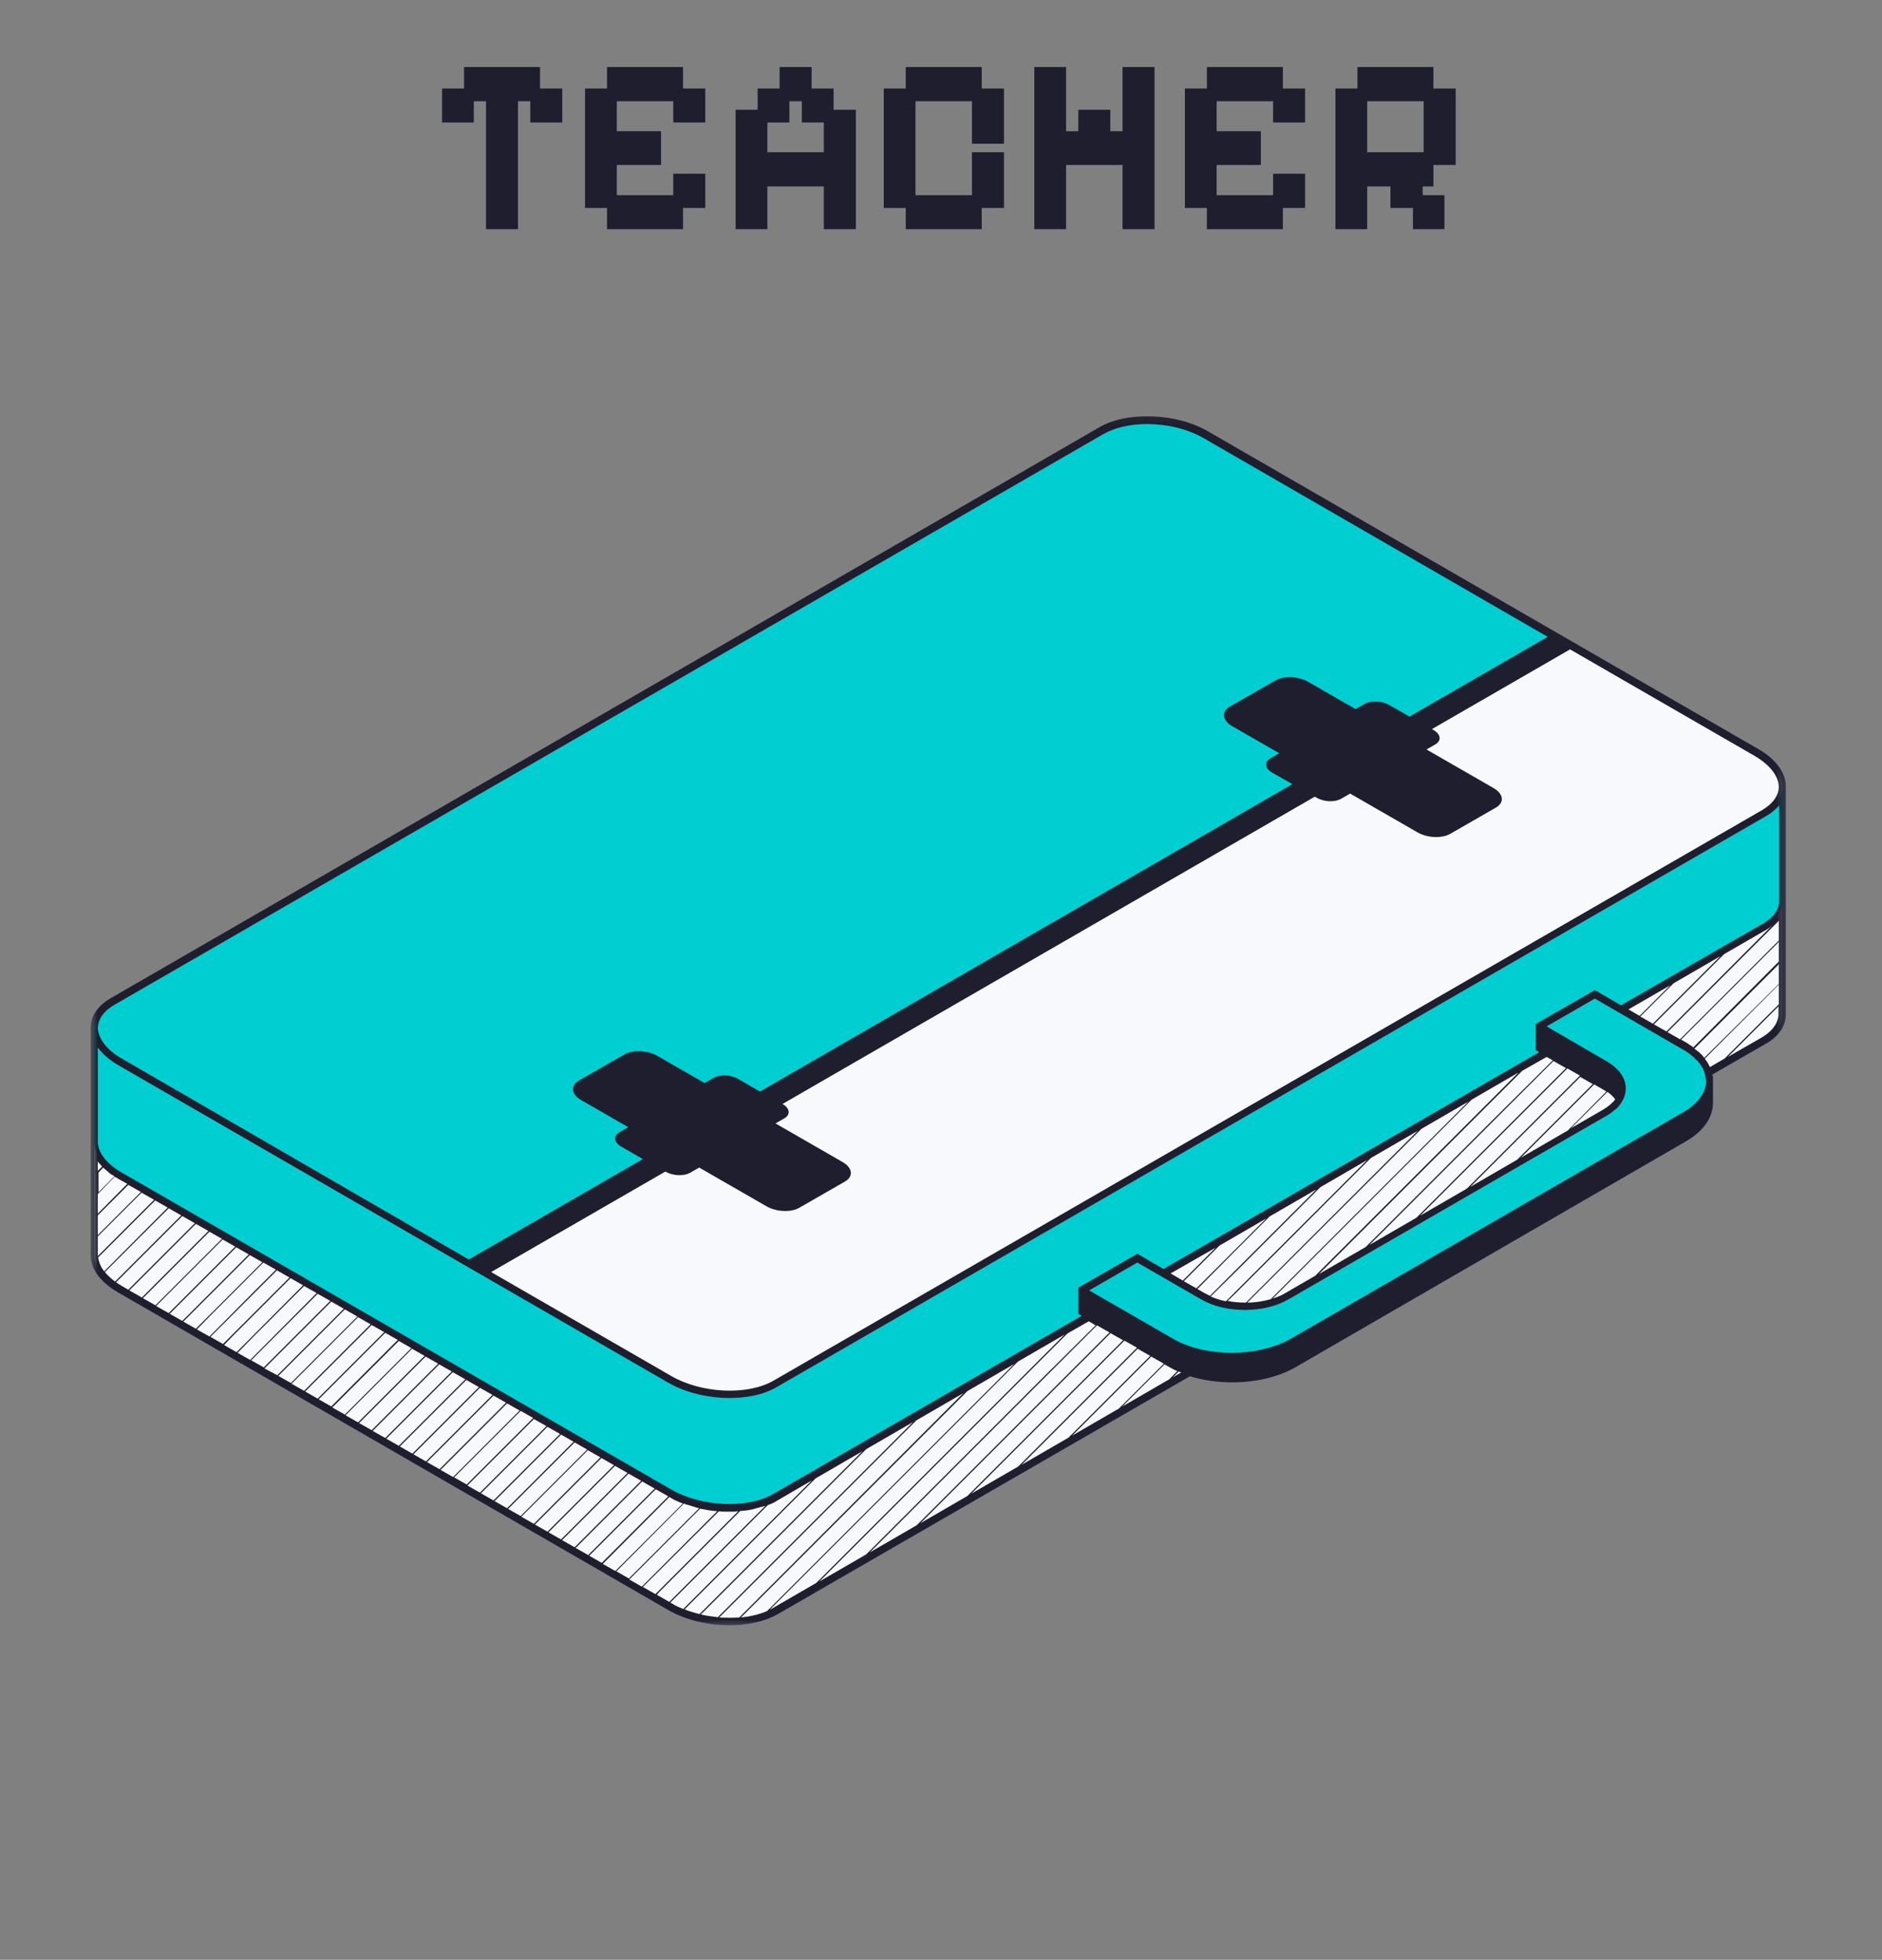
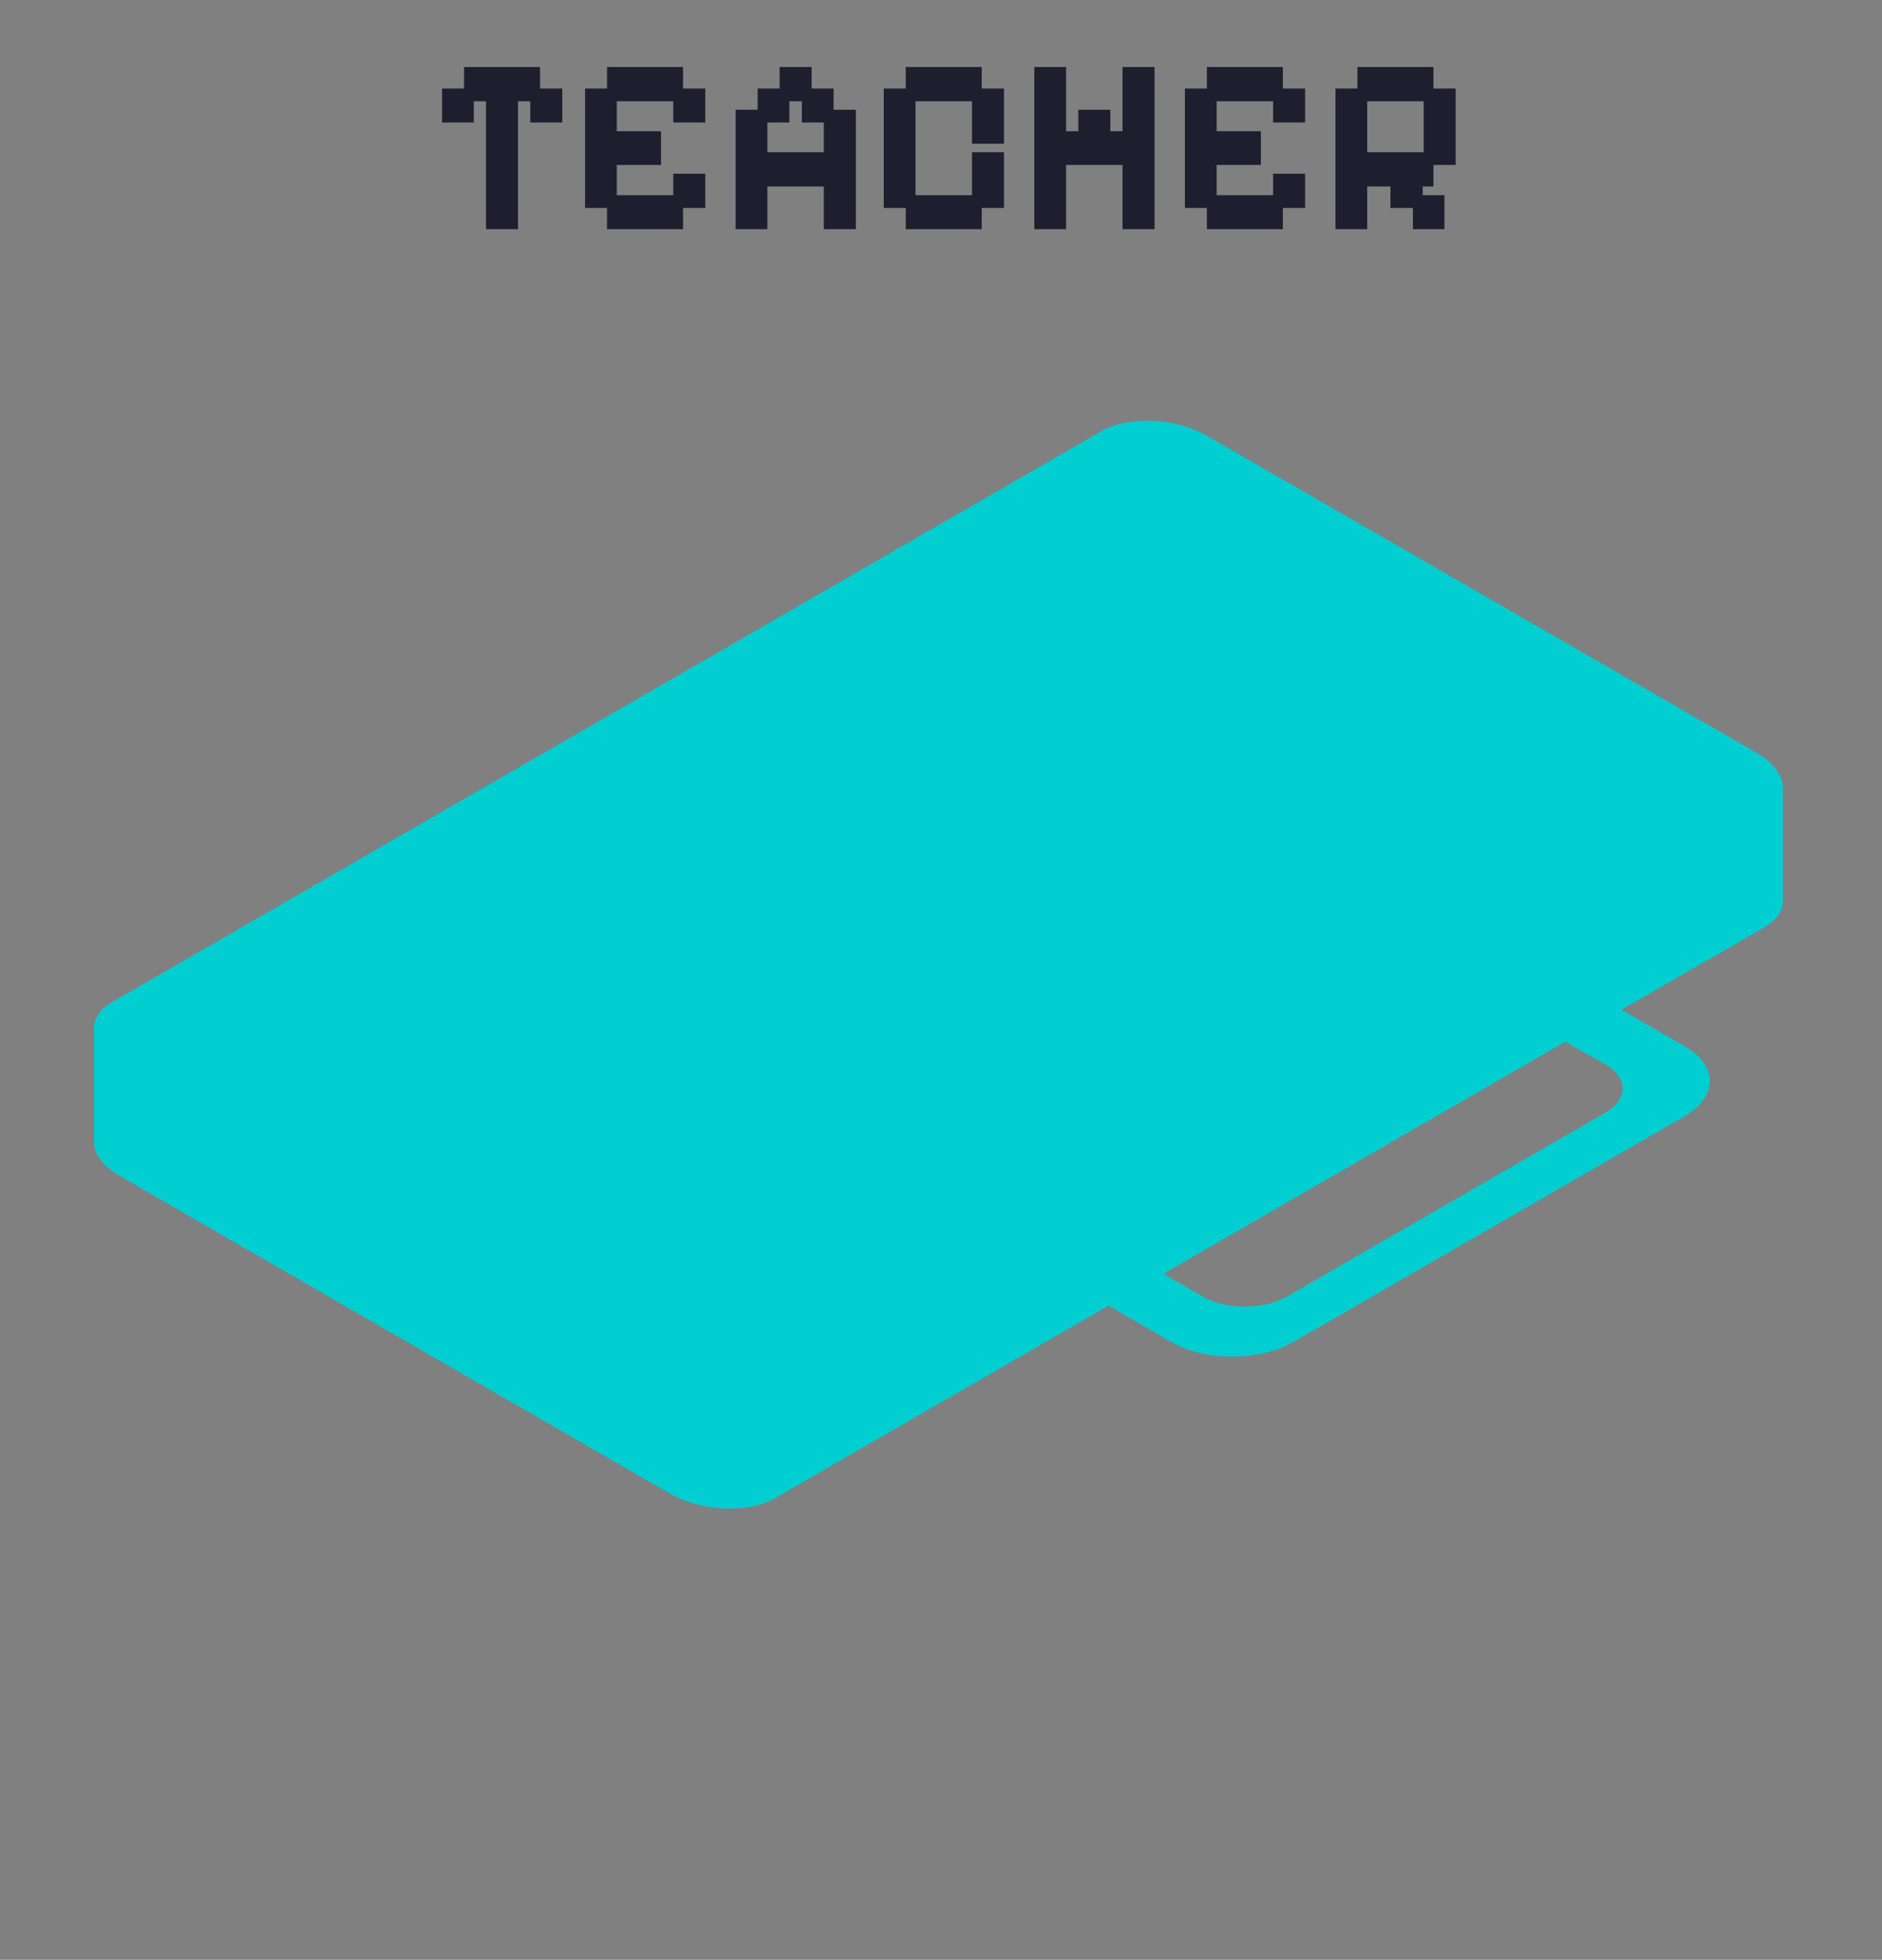
<svg xmlns="http://www.w3.org/2000/svg" width="241" height="251" viewBox="0 0 241 251" fill="none">
  <rect x="0" y="0" width="241" height="251" fill="#808080" stroke="none" />
  <path d="M224.958 96.424L154.509 55.788C150.51 53.483 144.469 53.222 141.035 55.223L14.39 128.323C12.78 129.237 12.043 130.452 12.043 131.758V146.23C12.043 147.752 13.172 149.358 15.346 150.618L85.796 191.3C89.795 193.602 95.835 193.863 99.269 191.865L141.949 167.222L150.075 171.914C154.335 174.392 161.289 174.349 165.635 171.872L215.703 142.969C220.005 140.494 220.048 136.452 215.745 134.017L207.619 129.323L225.96 118.761C227.436 117.893 228.219 116.763 228.305 115.545V100.9C228.262 99.336 227.132 97.684 224.958 96.424ZM205.576 136.322C208.53 138.016 208.53 140.798 205.533 142.535L164.809 166.047C161.854 167.745 157.029 167.787 154.074 166.093L148.988 163.135L200.447 133.41L205.576 136.322Z" fill="#00CED1" />
-   <path d="M85.796 176.654L60.109 161.833L199.229 81.472L224.958 96.336C228.958 98.64 229.392 102.117 225.915 104.116L99.269 177.219C95.793 179.217 89.795 178.956 85.796 176.654ZM154.117 166.048C157.072 167.745 161.854 167.745 164.852 166.005L205.576 142.492C208.53 140.798 208.576 138.016 205.618 136.277L200.535 133.322L149.076 163.05L154.117 166.048ZM150.033 171.872L141.949 167.177L99.269 191.822C95.835 193.82 89.795 193.559 85.796 191.257L15.346 150.619C13.172 149.358 12.043 147.752 12.043 146.23V160.746C12.043 162.267 13.172 163.876 15.346 165.091L85.796 205.772C89.795 208.074 95.835 208.336 99.269 206.337L155.899 173.611C153.771 173.393 151.684 172.828 150.033 171.872ZM225.915 118.719L207.574 129.28L215.703 133.975C217.354 134.931 218.354 136.103 218.745 137.364L225.915 133.234C227.567 132.28 228.35 130.975 228.22 129.629V115.546C228.174 116.72 227.394 117.85 225.915 118.719Z" fill="#F8F9FD" />
  <mask id="mask0_79_17" style="mask-type:luminance" maskUnits="userSpaceOnUse" x="11" y="53" width="218" height="156">
-     <path d="M11.568 53.059H228.789V208.343H11.568V53.059Z" fill="white" />
-   </mask>
+     </mask>
  <g mask="url(#mask0_79_17)">
-     <path d="M228.696 100.726C228.696 98.987 227.394 97.204 225.177 95.944L154.725 55.265C150.64 52.875 144.382 52.657 140.819 54.7L14.171 127.846C12.519 128.803 11.608 130.149 11.608 131.627C11.608 131.67 11.608 131.715 11.608 131.758V131.8V160.791C11.608 162.528 12.911 164.268 15.128 165.528L85.578 206.207C87.84 207.51 90.706 208.162 93.445 208.162C95.705 208.162 97.879 207.685 99.531 206.771L152.38 176.262C154.074 176.782 155.942 177.043 157.812 177.043C160.724 177.043 163.636 176.393 165.851 175.133L215.876 146.188C218.135 144.882 219.353 143.145 219.353 141.232C219.353 140.755 219.353 138.927 219.353 138.45C219.353 138.408 219.353 138.363 219.353 138.32C219.353 138.277 219.353 138.189 219.353 138.147C219.353 138.102 219.353 138.059 219.353 138.016C219.353 137.928 219.353 137.886 219.31 137.798C219.31 137.755 219.31 137.712 219.265 137.667V137.625L226.133 133.671C227.916 132.669 228.784 131.193 228.696 129.629V100.9C228.696 100.857 228.696 100.857 228.696 100.812C228.696 100.769 228.696 100.726 228.696 100.726ZM224.697 96.815C226.61 97.945 227.74 99.336 227.785 100.769C227.785 101.899 227.002 102.943 225.699 103.724L99.051 176.827C95.75 178.74 89.88 178.479 86.014 176.262L62.891 162.919L85.189 150.054H85.231C86.188 150.618 87.578 150.664 88.404 150.184L89.534 149.534L98.14 154.487C99.4 155.228 101.313 155.313 102.397 154.66L108.222 151.314C109.309 150.664 109.178 149.577 107.918 148.839L99.312 143.883L100.442 143.23C101.268 142.753 101.137 141.927 100.226 141.405H100.181L168.374 102.029L168.59 102.16C169.546 102.725 170.937 102.767 171.763 102.29L172.892 101.638L181.498 106.593C182.758 107.331 184.671 107.419 185.758 106.766L191.58 103.42C192.667 102.767 192.536 101.683 191.276 100.942L182.67 95.989L183.8 95.337C184.626 94.86 184.496 94.034 183.584 93.511L183.366 93.381L201.054 83.169L224.697 96.815ZM14.606 128.715L141.254 55.614C142.775 54.743 144.773 54.309 146.859 54.309C149.423 54.309 152.119 54.919 154.248 56.179L198.187 81.559L180.499 91.772L177.891 90.296C176.934 89.731 175.543 89.686 174.717 90.165L173.588 90.818L167.548 87.341C166.287 86.6 164.375 86.515 163.288 87.165L157.463 90.511C156.376 91.164 156.507 92.251 157.767 92.989L163.81 96.466L162.68 97.119C161.854 97.596 161.985 98.422 162.896 98.944L165.504 100.423L97.314 139.799L94.532 138.189C93.576 137.625 92.185 137.582 91.359 138.059L90.229 138.712L84.187 135.235C82.927 134.497 81.016 134.409 79.929 135.061L74.105 138.408C73.018 139.058 73.148 140.145 74.409 140.883L80.451 144.36L79.319 145.013C78.496 145.492 78.624 146.316 79.537 146.838L82.319 148.447L60.024 161.31L15.607 135.581C13.694 134.497 12.607 133.061 12.519 131.67C12.565 130.54 13.26 129.498 14.606 128.715ZM12.519 134.148C13.13 134.974 13.998 135.757 15.128 136.407L85.578 177.088C87.84 178.391 90.706 179.044 93.445 179.044C95.444 179.044 97.356 178.695 98.878 177.957C99.096 177.869 99.312 177.738 99.531 177.608L226.176 104.507C226.871 104.115 227.394 103.639 227.828 103.159V115.503C227.785 116.459 227.22 117.328 226.176 118.023C226.045 118.111 225.872 118.242 225.699 118.327L207.574 128.758L204.227 126.802L196.666 131.148V134.497L197.1 134.755L148.988 162.528L145.642 160.572L138.08 164.918V168.264L138.515 168.525L99.008 191.342C95.705 193.255 89.838 192.994 85.969 190.778L15.607 150.184C15.346 150.054 15.128 149.88 14.912 149.75C13.391 148.708 12.519 147.448 12.519 146.188V134.148ZM218.223 135.496C218.223 135.451 218.18 135.451 218.18 135.408C218.135 135.32 218.05 135.277 218.005 135.192C217.962 135.147 217.919 135.104 217.919 135.104C217.874 135.061 217.789 134.974 217.743 134.931C217.701 134.886 217.658 134.843 217.615 134.8C217.57 134.755 217.528 134.712 217.44 134.67C217.354 134.625 217.309 134.539 217.224 134.497C217.179 134.451 217.136 134.409 217.093 134.409C217.048 134.366 217.005 134.321 216.963 134.321L227.785 123.498V126.021L218.223 135.496ZM216.832 134.148C216.79 134.148 216.79 134.148 216.832 134.148C216.79 134.105 216.744 134.105 216.744 134.06C216.614 133.974 216.528 133.887 216.398 133.844C216.398 133.844 216.353 133.844 216.353 133.801C216.225 133.713 216.094 133.625 215.964 133.54L215.268 133.148L223.829 124.585L227.785 120.632V123.152L216.832 134.148ZM215.138 133.106L213.529 132.192L227.785 117.935V120.458L215.138 133.106ZM213.398 132.104L211.791 131.193L220.786 122.196L226.133 119.11C226.307 119.022 226.48 118.892 226.653 118.761C226.698 118.719 226.741 118.676 226.784 118.631C226.871 118.588 226.959 118.503 227.002 118.457L213.398 132.104ZM213.877 126.195L209.966 130.106L208.53 129.28L213.877 126.195ZM214.312 125.934L220.309 122.457L211.661 131.105L210.052 130.194L214.312 125.934ZM206.836 140.798C206.489 141.275 205.967 141.709 205.314 142.101L201.185 144.491L205.837 139.841C206.271 140.145 206.575 140.449 206.836 140.798ZM201.88 143.665L200.75 144.797L194.753 148.274L204.142 138.885L205.357 139.58C205.488 139.668 205.618 139.753 205.706 139.799L201.88 143.665ZM199.144 143.665L194.276 148.532L188.279 152.009L202.36 137.928L203.966 138.842L199.144 143.665ZM196.405 143.665L187.844 152.228L181.845 155.705L191.06 146.491L199.274 138.277L200.708 136.841L202.317 137.755L196.405 143.665ZM193.666 143.665L181.368 155.966L175.37 159.443L198.925 135.887L200.535 136.799L193.666 143.665ZM190.93 143.665L174.891 159.704L168.893 163.181L194.926 137.148L198.057 135.365L198.84 135.799L190.93 143.665ZM155.681 159.789L151.466 164.007L149.902 163.093L155.681 159.789ZM156.16 159.528L162.158 156.051L153.206 165.006L151.597 164.092L156.16 159.528ZM158.247 160.138L162.592 155.792L168.59 152.315L154.943 165.962C154.725 165.874 154.509 165.744 154.335 165.658L153.334 165.091L158.247 160.138ZM158.247 162.877L169.069 152.054L175.066 148.577L163.591 160.05L156.986 166.658C156.291 166.527 155.638 166.309 155.031 166.047L158.247 162.877ZM158.247 165.613L175.543 148.316L181.541 144.839L163.636 162.746L159.55 166.831C158.769 166.831 157.986 166.788 157.202 166.612L158.247 165.613ZM182.02 144.578L188.018 141.101L162.723 166.396C161.766 166.658 160.767 166.831 159.723 166.831L182.02 144.578ZM188.452 140.84L194.449 137.363L168.416 163.396L164.59 165.613C164.113 165.917 163.549 166.135 162.984 166.309L188.452 140.84ZM149.945 176.436L149.729 176.654L143.729 180.131L149.119 174.741L149.814 175.133C150.118 175.306 150.467 175.479 150.771 175.61L149.945 176.436ZM147.251 176.436L143.295 180.389L137.297 183.866L147.424 173.742L149.033 174.653L147.251 176.436ZM144.512 176.436L136.82 184.128L130.823 187.604L145.687 172.74L147.294 173.654L144.512 176.436ZM141.773 176.436L130.866 187.343L130.389 187.823L124.389 191.3L125.521 190.17L143.99 171.698L145.599 172.61L141.773 176.436ZM139.037 176.436L123.869 191.604L117.872 195.08L125.476 187.474L141.861 171.091L142.21 170.742L143.817 171.656L139.037 176.436ZM136.298 176.436L117.392 195.342L111.395 198.818L140.47 169.743L142.08 170.654L136.298 176.436ZM133.559 176.436L130.823 179.174L110.918 199.08L104.918 202.556L136.69 170.785L139.429 169.221L140.297 169.743L133.559 176.436ZM128.127 176.436L98.225 206.337C97.226 206.771 96.096 207.033 94.879 207.163L123.869 178.173L129.866 174.696L128.127 176.436ZM89.968 203.817L104.441 189.344L110.438 185.867L89.577 206.729C88.927 206.553 88.274 206.38 87.664 206.119L89.968 203.817ZM92.707 203.817L110.918 185.606L116.915 182.129L98.052 200.99L91.924 207.12C91.186 207.033 90.445 206.945 89.75 206.771L92.707 203.817ZM33.861 175.263L38.075 171.046L42.421 166.7L44.03 167.614L35.512 176.132L33.861 175.263ZM26.688 157.66L18.17 166.178L16.561 165.267L25.082 156.746L26.688 157.66ZM26.819 157.748L28.428 158.659L19.908 167.177L18.301 166.266L26.819 157.748ZM27.122 160.138L28.513 158.747L30.122 159.658L21.605 168.179L19.995 167.265L27.122 160.138ZM27.122 162.877L30.253 159.746L31.86 160.66L23.342 169.178L21.735 168.264L27.122 162.877ZM27.122 165.613L31.99 160.745L33.599 161.659L25.082 170.177L23.472 169.263L27.122 165.613ZM27.122 168.309L33.73 161.702L35.337 162.616L32.512 165.44L26.819 171.176L25.212 170.265L27.122 168.309ZM27.122 171.046L35.467 162.701L37.076 163.615L28.558 172.133L26.949 171.219L27.122 171.046ZM29.861 171.046L37.207 163.7L38.813 164.614L30.296 173.177L28.689 172.263L29.861 171.046ZM32.6 171.046L38.944 164.702L40.553 165.613L32.035 174.176L30.426 173.262L32.6 171.046ZM35.337 171.046L40.684 165.701L42.291 166.612L33.773 175.133L32.166 174.219L35.337 171.046ZM40.814 171.046L44.161 167.699L45.767 168.613L37.25 177.131L35.643 176.217L40.814 171.046ZM43.508 171.046L45.855 168.698L47.462 169.612L40.684 176.393L38.944 178.13L37.337 177.219L43.508 171.046ZM46.247 171.046L47.593 169.7L49.202 170.611L40.684 179.129L39.075 178.218L46.247 171.046ZM48.983 171.046L49.332 170.699L50.939 171.611L46.159 176.393L42.421 180.131L40.814 179.217L48.983 171.046ZM51.069 171.741L52.679 172.655L44.161 181.173L42.552 180.259L51.069 171.741ZM52.766 172.74L54.373 173.654L45.855 182.172L44.246 181.261L52.766 172.74ZM54.504 173.742L56.113 174.653L54.33 176.436L47.593 183.171L45.986 182.26L54.504 173.742ZM56.243 174.741L57.85 175.652L57.069 176.436L49.332 184.173L47.723 183.259L56.243 174.741ZM57.981 175.74L59.59 176.654L51.069 185.172L49.463 184.258L57.981 175.74ZM59.72 176.739L61.327 177.653L52.809 186.171L51.2 185.257L59.72 176.739ZM59.936 179.26L61.458 177.738L63.067 178.652L54.546 187.17L52.94 186.259L59.936 179.26ZM59.936 181.999L63.197 178.74L64.804 179.651L56.286 188.169L54.677 187.258L59.936 181.999ZM59.936 184.738L64.934 179.739L66.544 180.651L58.023 189.171L56.417 188.257L59.936 184.738ZM59.936 187.431L66.674 180.696L68.281 181.607L59.763 190.125L58.154 189.214L59.936 187.431ZM59.936 190.17L68.369 181.738L69.975 182.651L61.458 191.169L59.851 190.255L59.936 190.17ZM70.106 182.737L71.715 183.651L63.197 192.168L61.588 191.257L70.106 182.737ZM71.846 183.736L73.452 184.65L65.283 192.821L64.934 193.168L63.328 192.256L71.846 183.736ZM73.583 184.738L75.192 185.649L66.674 194.167L65.065 193.255L73.583 184.738ZM75.277 185.737L76.886 186.648L68.369 195.168L66.76 194.255L75.277 185.737ZM77.017 186.736L78.624 187.65L70.106 196.167L68.499 195.254L77.017 186.736ZM78.754 187.735L80.363 188.649L71.846 197.167L70.236 196.253L78.754 187.735ZM80.494 188.734L82.101 189.648L73.583 198.166L71.976 197.254L80.494 188.734ZM82.231 189.736L83.84 190.647L75.323 199.165L73.713 198.254L82.231 189.736ZM83.971 190.735L85.578 191.646L77.06 200.167L75.453 199.253L83.971 190.735ZM85.708 191.734C85.927 191.865 86.188 191.995 86.403 192.126C86.491 192.168 86.579 192.211 86.71 192.256C86.883 192.342 87.099 192.429 87.317 192.517C87.36 192.517 87.405 192.56 87.448 192.56L78.799 201.208L77.19 200.295L85.708 191.734ZM87.578 192.56C87.621 192.56 87.621 192.56 87.664 192.603C87.84 192.691 88.013 192.733 88.231 192.776C88.359 192.821 88.49 192.864 88.62 192.906C88.796 192.952 88.969 192.994 89.185 193.082C89.316 193.125 89.446 193.125 89.534 193.168L80.537 202.165L78.93 201.251L87.578 192.56ZM89.665 193.213C89.795 193.255 89.968 193.298 90.099 193.298C90.229 193.343 90.403 193.343 90.533 193.386C90.706 193.429 90.882 193.429 91.098 193.471C91.228 193.471 91.402 193.516 91.532 193.516C91.62 193.516 91.751 193.516 91.836 193.559L82.189 203.207L80.582 202.295L89.665 193.213ZM92.055 193.559H92.097C92.228 193.559 92.403 193.602 92.531 193.602C92.707 193.602 92.923 193.602 93.099 193.602C93.184 193.602 93.315 193.602 93.403 193.602C93.445 193.602 93.488 193.602 93.533 193.602C93.664 193.602 93.749 193.602 93.879 193.602C94.053 193.602 94.228 193.602 94.402 193.559C94.444 193.559 94.49 193.559 94.532 193.559L83.928 204.163L82.319 203.252L92.055 193.559ZM84.493 203.817L94.793 193.516C94.793 193.516 94.793 193.516 94.836 193.516C95.009 193.516 95.185 193.471 95.358 193.471C95.489 193.471 95.574 193.429 95.705 193.429C95.88 193.386 96.054 193.386 96.184 193.341C96.315 193.341 96.4 193.298 96.531 193.255C96.704 193.213 96.834 193.168 97.01 193.125C97.141 193.082 97.226 193.082 97.356 193.037C97.53 192.994 97.66 192.952 97.836 192.906C97.879 192.906 97.966 192.864 98.009 192.864L85.708 205.162L84.102 204.251L84.493 203.817ZM12.519 160.745V158.356L18.128 152.75L19.734 153.661L12.519 160.876C12.519 160.833 12.519 160.791 12.519 160.745ZM13.215 149.534C13.26 149.577 13.303 149.619 13.345 149.664C13.433 149.707 13.476 149.793 13.564 149.838C13.606 149.88 13.649 149.88 13.649 149.923C13.737 150.011 13.825 150.054 13.91 150.141C13.955 150.184 13.955 150.184 13.998 150.229C14.086 150.315 14.171 150.36 14.302 150.445C14.345 150.445 14.345 150.488 14.39 150.488C14.475 150.533 14.563 150.576 14.651 150.664L12.607 152.705V150.184L13.215 149.534ZM14.694 150.706C14.694 150.749 14.694 150.749 14.694 150.706C14.867 150.794 14.997 150.88 15.128 150.967L16.303 151.62L12.519 155.443V152.923L14.694 150.706ZM16.431 151.751L18.04 152.662L12.519 158.182V155.662L16.431 151.751ZM19.865 153.749L21.474 154.66L13.345 162.832C12.911 162.267 12.65 161.659 12.565 161.049L19.865 153.749ZM12.519 148.751C12.565 148.793 12.607 148.881 12.65 148.924C12.695 148.969 12.738 149.012 12.78 149.054C12.826 149.097 12.868 149.185 12.911 149.228C12.954 149.273 12.999 149.316 13.042 149.358L13.084 149.403L12.519 149.968V148.751ZM13.433 162.919L21.605 154.748L23.211 155.662L14.736 164.137C14.216 163.745 13.78 163.354 13.433 162.919ZM14.867 164.222L23.342 155.747L24.951 156.661L16.431 165.179L15.607 164.702C15.346 164.526 15.085 164.396 14.867 164.222ZM85.839 205.25L87.229 203.859L92.707 198.384L98.313 192.776C98.401 192.733 98.531 192.691 98.617 192.648C98.705 192.603 98.79 192.603 98.835 192.56C99.051 192.472 99.312 192.342 99.485 192.211L103.964 189.605L98.052 195.515L87.49 206.076C86.968 205.858 86.449 205.642 86.014 205.338L85.839 205.25ZM92.097 207.163L117.349 181.911L123.347 178.434L94.663 207.163C93.837 207.206 92.968 207.206 92.097 207.163ZM99.051 205.903C98.878 205.988 98.747 206.076 98.574 206.164L125.521 179.217L130.343 174.392L136.341 170.915L130.866 176.393L104.529 202.73L99.051 205.903ZM150.206 176.393L150.944 175.652C151.032 175.698 151.162 175.74 151.248 175.783L150.206 176.393ZM215.399 142.535L165.331 171.437C161.159 173.827 154.378 173.872 150.248 171.48L139.471 165.267L145.642 161.702L153.856 166.439C156.941 168.221 161.939 168.221 165.027 166.396L205.749 142.884C205.967 142.753 206.183 142.623 206.359 142.492C206.401 142.45 206.444 142.45 206.444 142.404C206.617 142.274 206.748 142.188 206.878 142.058C206.924 142.058 206.924 142.015 206.966 142.015C207.097 141.885 207.27 141.709 207.358 141.578C207.531 141.363 207.704 141.101 207.835 140.84C208.053 140.406 208.184 139.929 208.184 139.407C208.184 138.059 207.313 136.841 205.749 135.93L198.057 131.454L204.227 127.889L215.484 134.409C215.745 134.539 215.964 134.67 216.18 134.843C216.31 134.931 216.398 135.016 216.528 135.104C216.614 135.192 216.702 135.235 216.79 135.32C216.92 135.408 217.005 135.538 217.093 135.626C217.136 135.669 217.224 135.757 217.309 135.799C217.397 135.887 217.485 136.015 217.57 136.103C217.615 136.146 217.658 136.234 217.701 136.276C217.789 136.407 217.831 136.495 217.919 136.625C217.962 136.668 218.005 136.756 218.05 136.799C218.092 136.886 218.135 137.017 218.18 137.148C218.223 137.233 218.266 137.278 218.266 137.363C218.311 137.451 218.311 137.582 218.354 137.667C218.354 137.755 218.396 137.843 218.396 137.928C218.396 138.016 218.396 138.102 218.439 138.232C218.439 138.32 218.484 138.408 218.484 138.493C218.439 139.972 217.354 141.45 215.399 142.535ZM218.961 136.668C218.918 136.583 218.876 136.495 218.831 136.407C218.831 136.364 218.788 136.364 218.788 136.322C218.745 136.234 218.7 136.146 218.657 136.103C218.657 136.061 218.615 136.061 218.615 136.015C218.569 135.93 218.527 135.842 218.439 135.799C218.439 135.757 218.396 135.757 218.396 135.712C218.354 135.669 218.354 135.626 218.311 135.581L227.785 126.107V128.627L220.831 135.581L218.961 136.668ZM221.266 135.365L223.786 132.845L227.74 128.888V129.629C227.828 130.844 227.09 131.974 225.654 132.845L221.266 135.365Z" fill="#1E1E2F" />
-   </g>
+     </g>
  <path d="M62.24 29.352V12.968H60.672V15.688H56.608V11.336H59.424V8.584H69.152V11.336H72V15.688H67.904V12.968H66.336V29.352H62.24ZM77.737 29.352V26.632H74.921V11.336H77.737V8.584H87.465V11.336H90.313V15.688H86.217V12.968H78.985V16.808H84.649V21.128H78.985V25H86.217V22.248H90.313V26.632H87.465V29.352H77.737ZM94.202 29.352V14.056H97.018V11.336H99.834V8.584H103.93V11.336H106.746V14.056H109.594V29.352H105.498V23.88H98.266V29.352H94.202ZM98.266 19.496H105.498V15.688H102.682V12.968H101.082V15.688H98.266V19.496ZM115.987 29.352V26.632H113.171V11.336H115.987V8.584H125.715V11.336H128.563V18.408H124.467V12.968H117.235V25H124.467V19.496H128.563V26.632H125.715V29.352H115.987ZM132.452 29.352V8.584H136.516V16.808H138.084V14.056H142.18V16.808H143.748V8.584H147.844V29.352H143.748V21.128H136.516V29.352H132.452ZM154.549 29.352V26.632H151.733V11.336H154.549V8.584H164.277V11.336H167.125V15.688H163.029V12.968H155.797V16.808H161.461V21.128H155.797V25H163.029V22.248H167.125V26.632H164.277V29.352H154.549ZM171.014 29.352V11.336H173.83V8.584H183.558V11.336H186.406V21.128H183.558V23.88H182.182V25H184.966V29.352H180.934V26.632H178.054V23.88H175.078V29.352H171.014ZM175.078 19.496H182.31V12.968H175.078V19.496Z" fill="#1E1E2F" />
</svg>